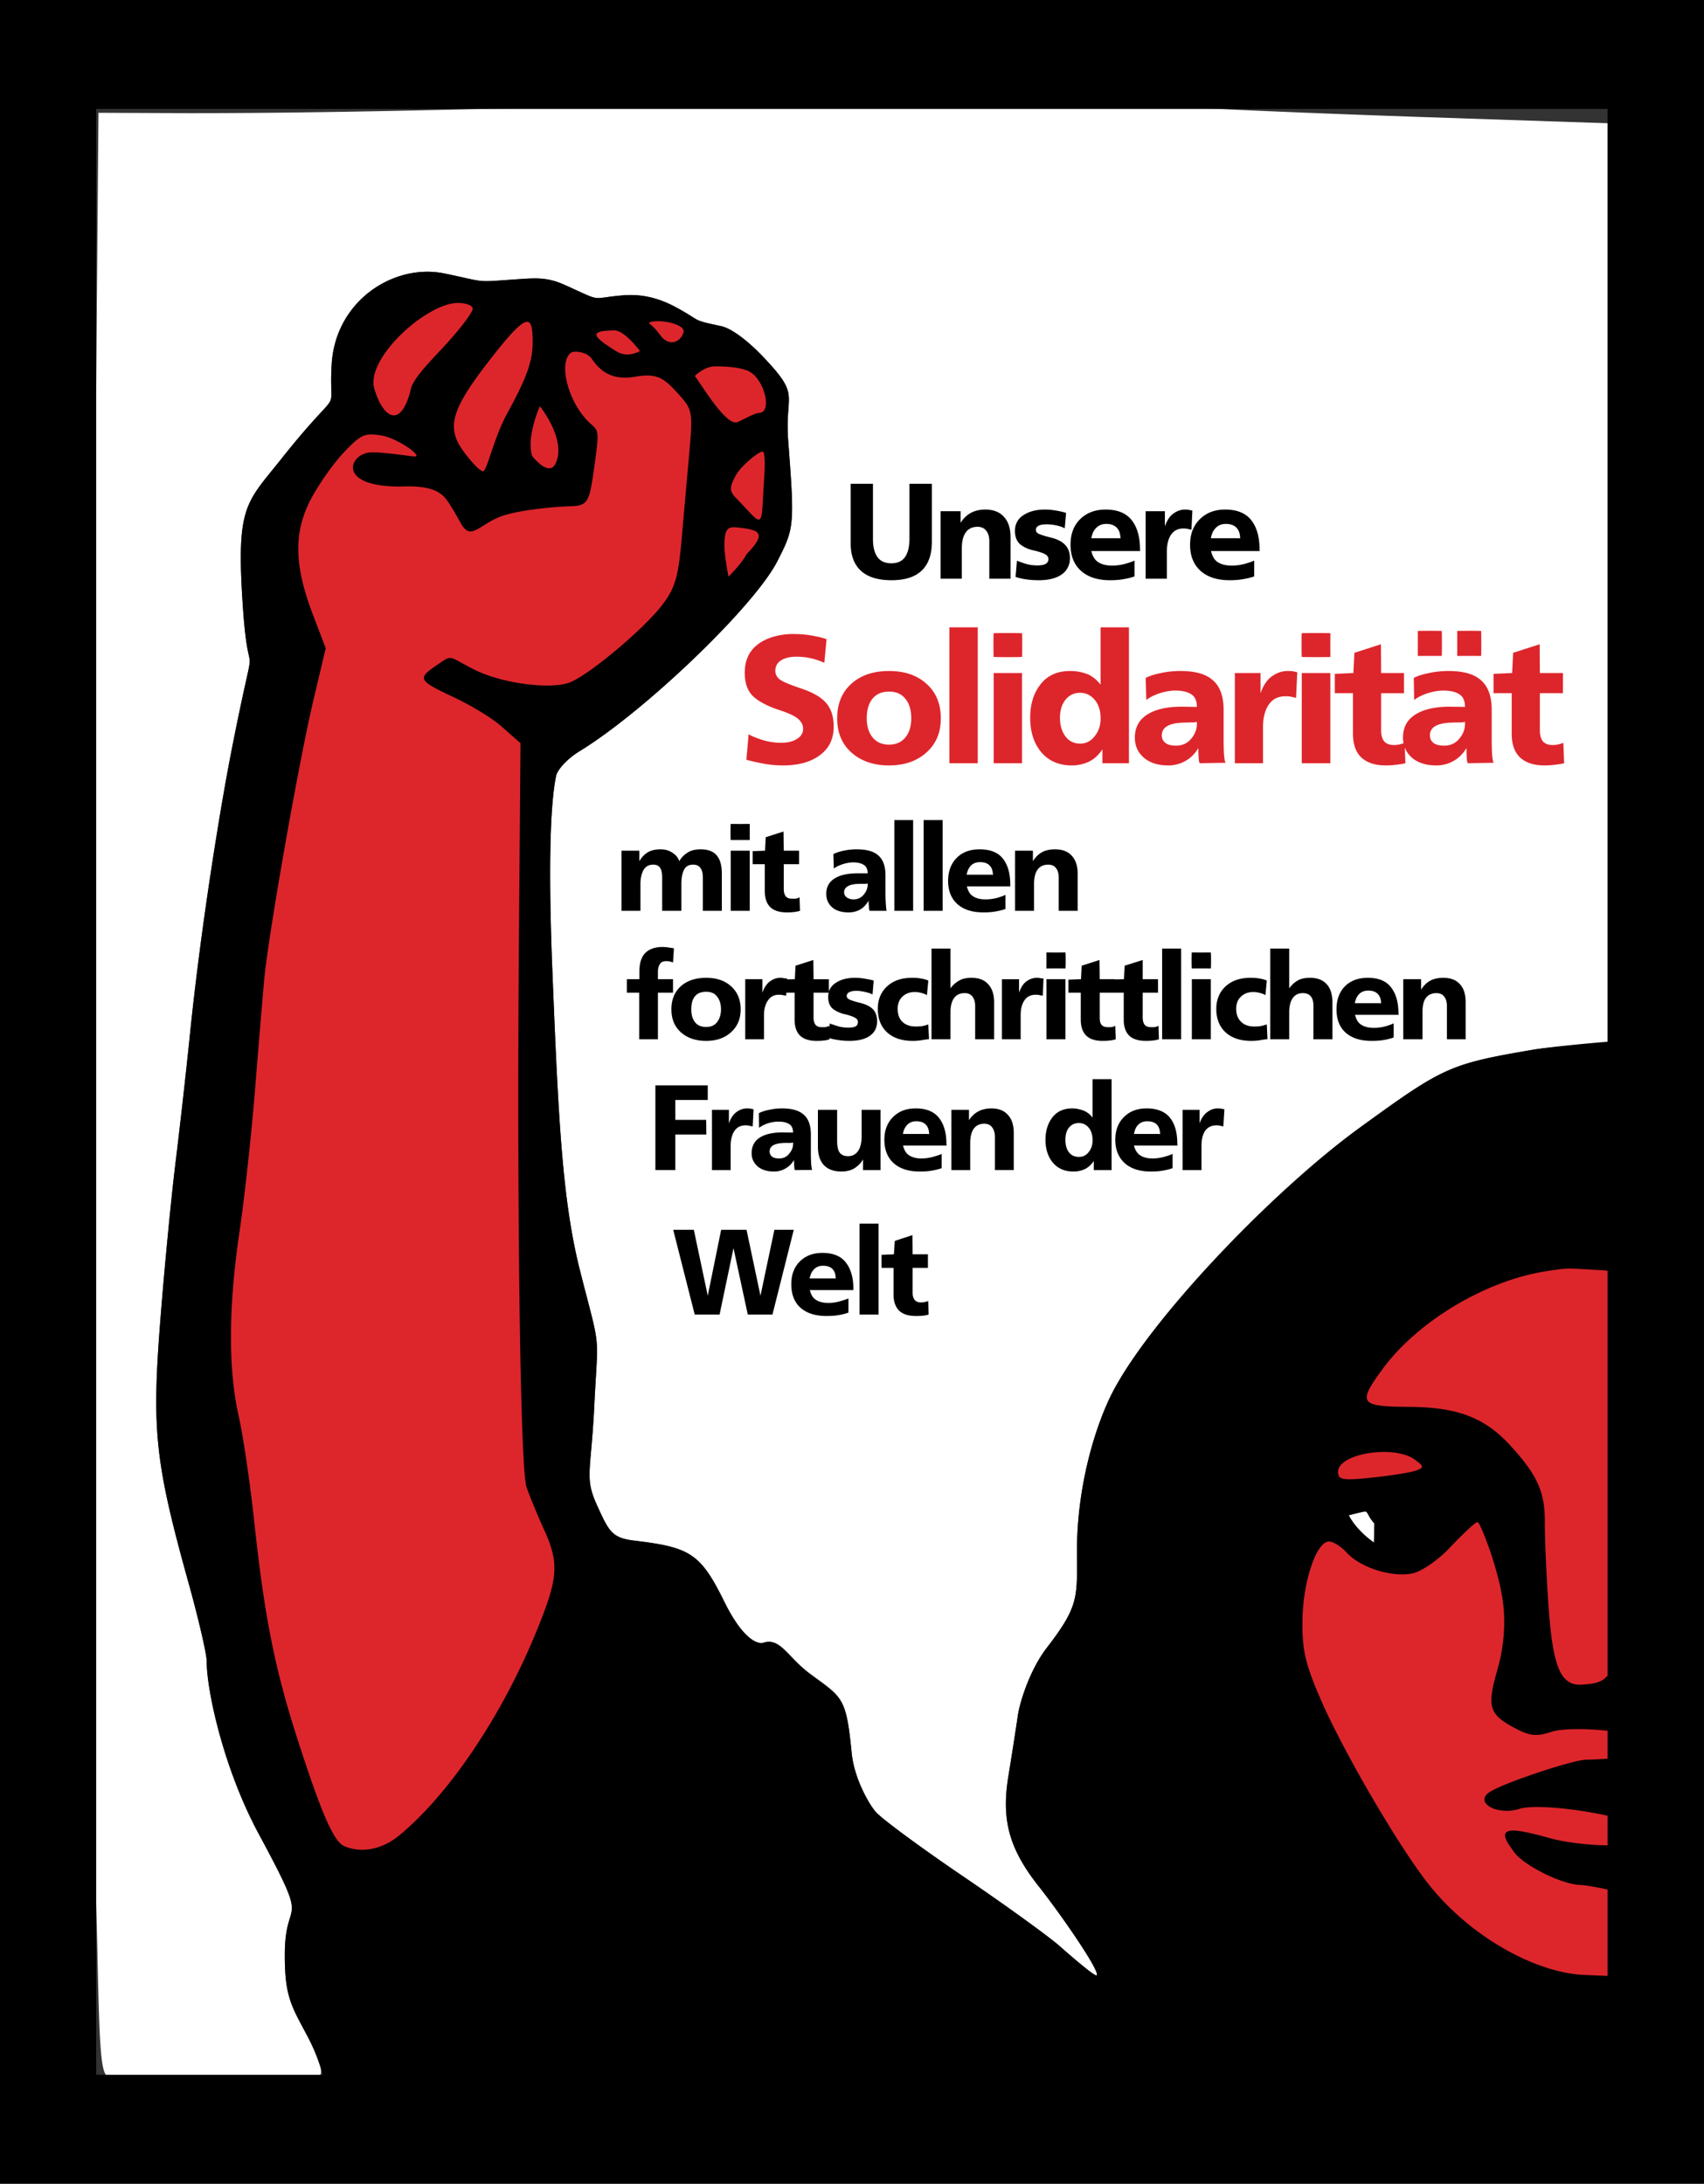
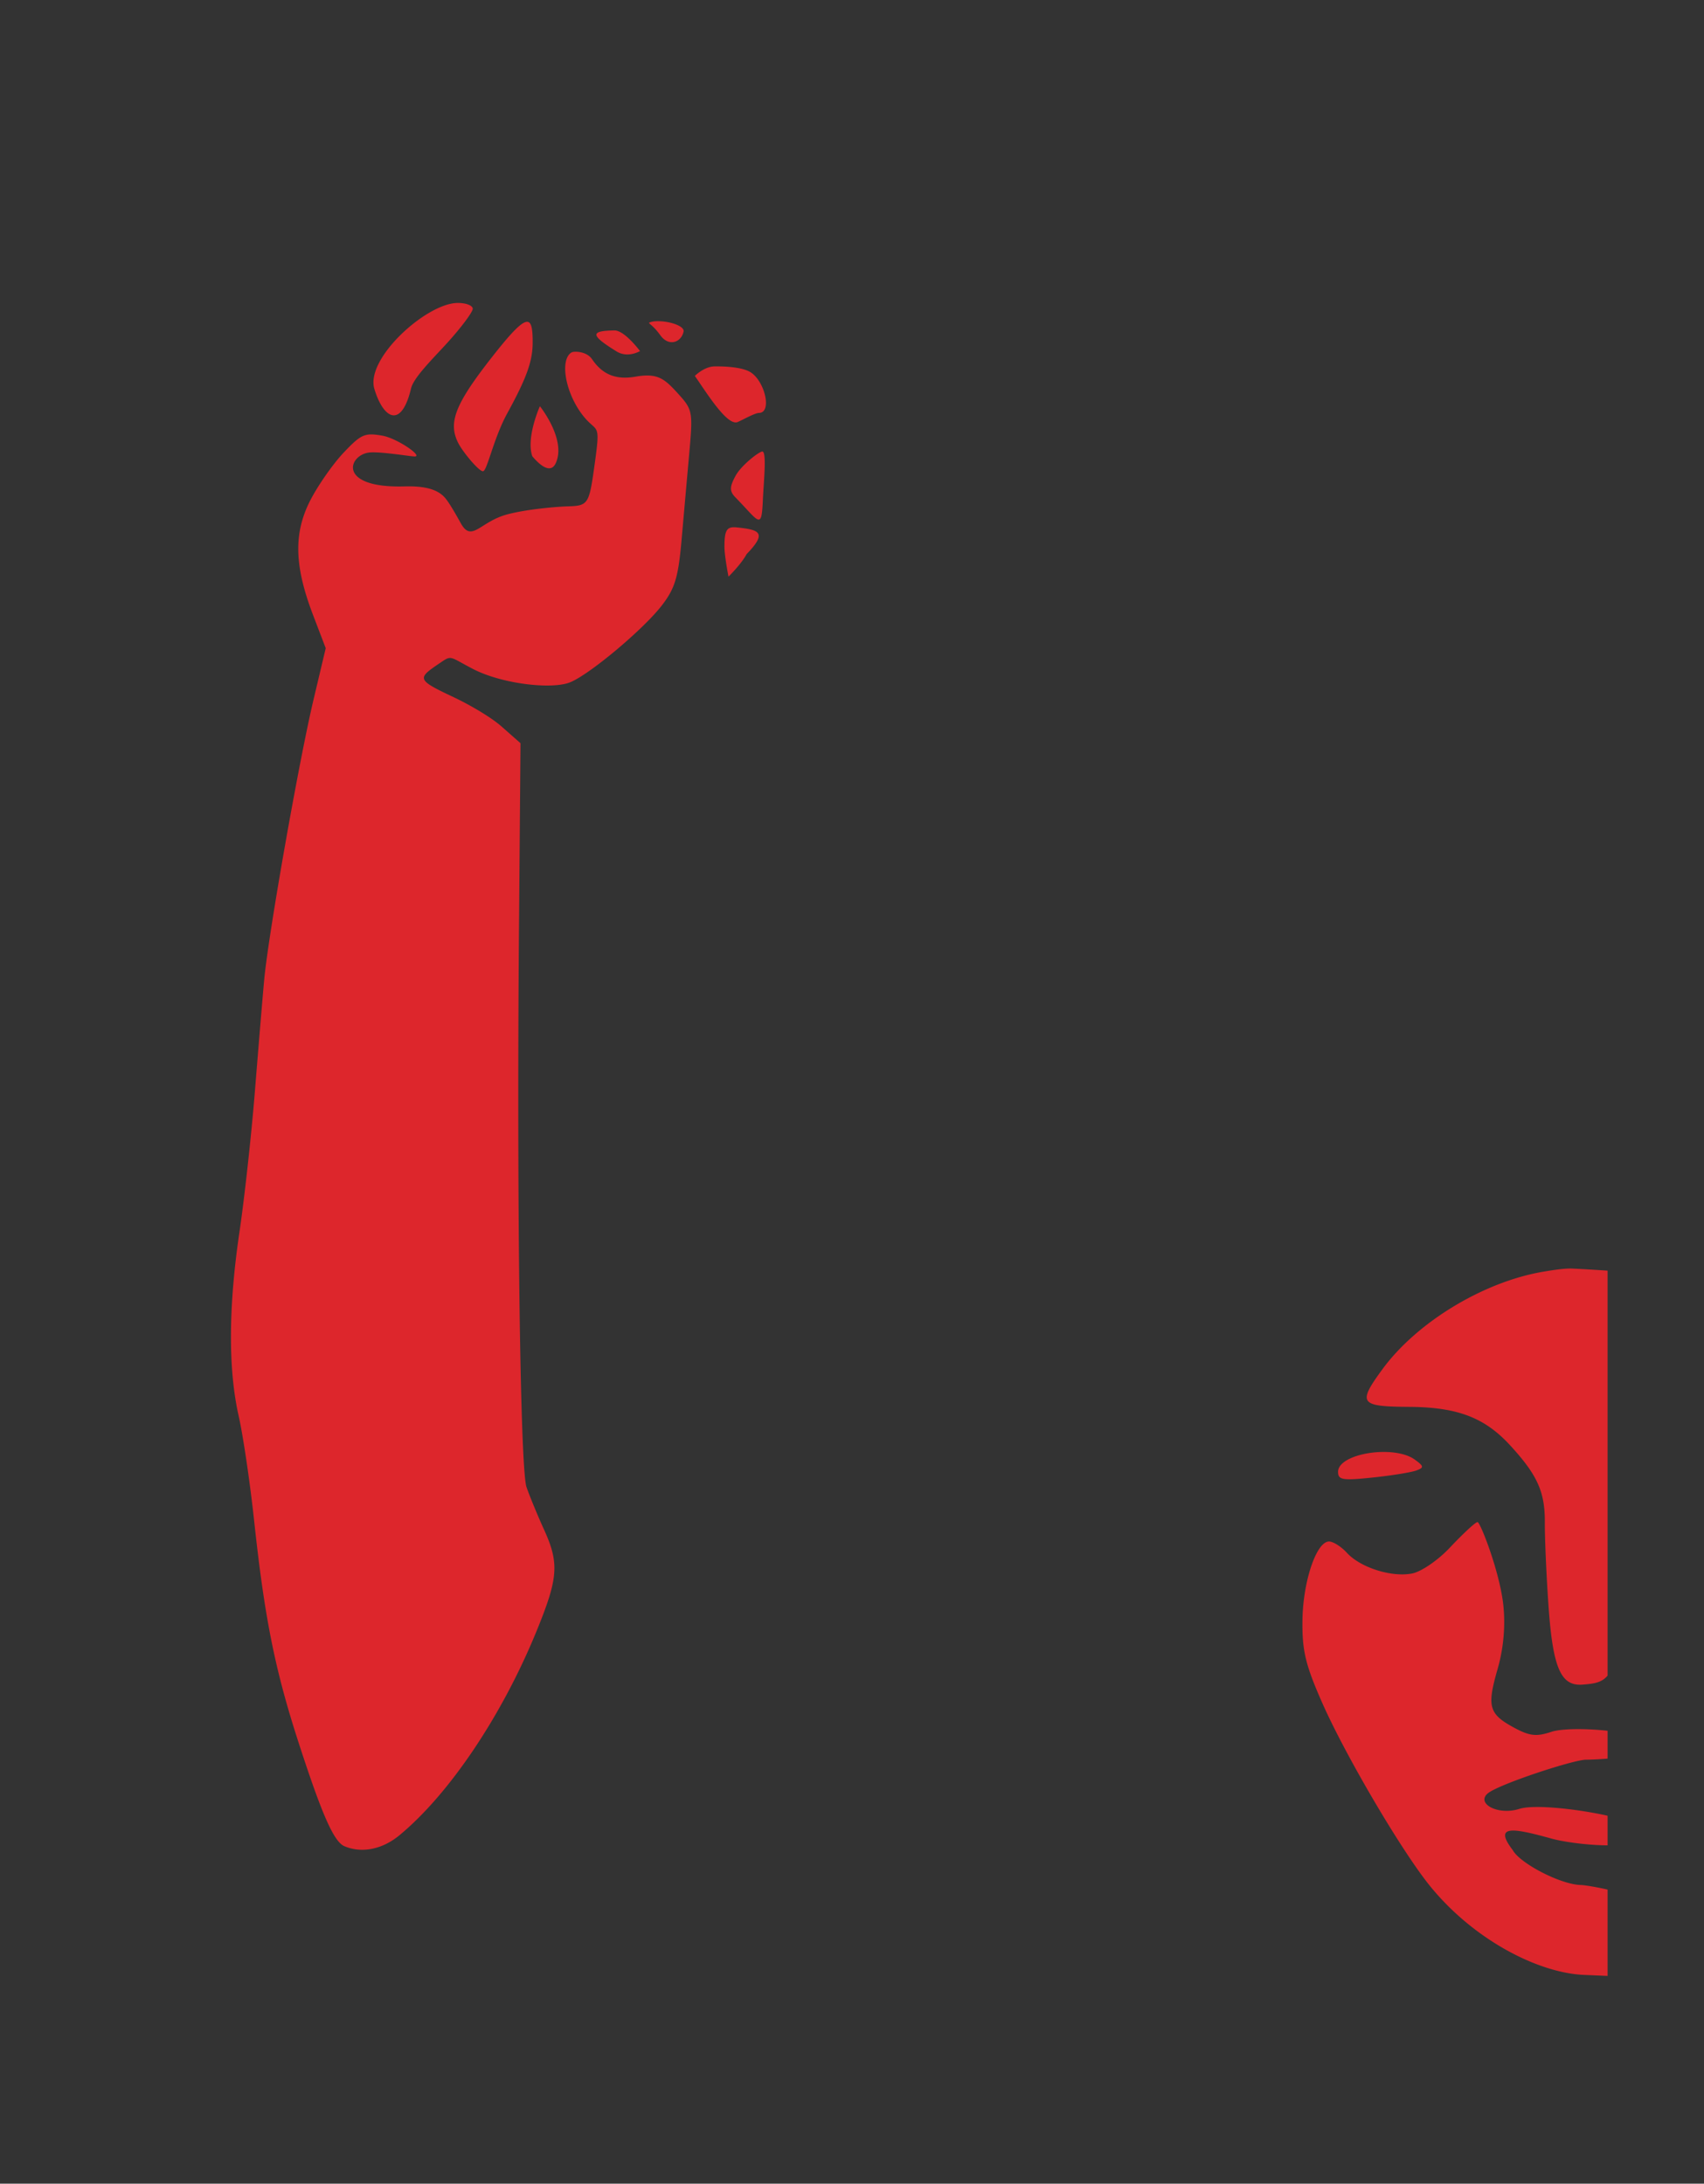
<svg xmlns="http://www.w3.org/2000/svg" viewBox="0 0 302.09 387.22">
  <rect x="0" y="0" width="302.09" height="387.22" fill="#333333" stroke="none" />
-   <path d="M179.74 18.343c-3.78.008-7.591.034-11.188.094-14.344.238-42.293.961-48.938.562-10.917-.655-49.39 1.13-87.406 1.063l-14.75-.063-.625 72.656c-1.292 146.68-1.573 217.6-.812 224.84.426 4.068 1.002 17.055 1.25 28.844.392 18.691.674 21.541 2.062 22 2.843.94 36.386.664 37.375-.312.619-.611-.152-3.086-2.187-6.938-2.838-5.368-4.053-6.966-4.032-14.562.03-10.845 4.84-3.78-4.625-21.344-6.38-11.84-9.257-25.806-9.218-30.594.01-1.216-1.436-7.495-3.22-13.906-5.897-21.208-6.512-26.924-5.062-45.812.7-9.102 1.93-22.012 2.75-28.688.819-6.67 1.968-16.922 2.563-22.78 1.958-19.293 5.42-40.344 7.25-49.72 4.898-25.105 3.268-9.687 2.156-25.719-1.27-18.303.47-18.64 6.656-26.438 11.521-14.519 8.452-6.762 9.063-16.969.672-11.228 11.022-17.93 20.03-16.062 7.532 1.562 5.302 1.546 12.25 1.063 3.974-.277 5.84-.48 9.126 1 6.846 3.085 4.18 2.32 10.188 1.812 3.543-.3 6.562.553 9.468 2.125 4.687 2.536 2.542 2.18 7.907 3.313 2.144.452 5.16 2.995 7.406 5.343 6.958 7.276 3.896 6.315 4.562 15.062 1.147 15.05 1.073 15.435-1.937 21.313-4.097 8.001-23.53 26.65-35.125 33.718-2.018 1.23-3.856 3.189-4.094 4.344-1.118 5.427-1.352 17.252-.656 34.594 1.077 26.858 1.789 40.95 4.969 53.406 3.686 14.443 3.12 10.2 2.468 23.562-.588 12.08-1.78 12.78.47 17.75 2.112 4.67 2.65 5.806 6.593 6.282 9.92 1.197 11.737 2.216 16 10.875 2.808 5.703 5.44 7.682 6.969 7.218 2.986-.906 4.26 2.618 8.25 5.563 5.763 4.254 6.361 4.05 7.344 14.03.445 4.529 3.102 9.113 4.28 10.439 1.18 1.325 8.242 6.503 15.689 11.562 7.462 5.07 15.075 10.595 16.938 12.25 1.863 1.655 6.245 5.437 6.53 5.156.664-.652-6.264-10.715-10.25-15.75-5.279-6.672-6.69-11.805-5.405-19.594a753.25 753.25 0 001.687-10.812c.334-2.275 2.102-8.022 5.125-11.938 5.697-7.378 5.373-8.904 5.344-16.875-.045-12.098 3.406-22.496 5.937-27.688 6.313-12.948 28.492-36.257 44.281-47.719 14.665-10.646 15.778-11.218 30.375-13.719 5.102-.874 12.185-.713 15.625-.906.346-14.308.683-28.164 1.094-41.281-.594-13.714-1.213-27.977-1.469-38.25-.236-9.492.031-21.582.594-26.906.74-6.993.685-11.734-.156-17.062-.64-4.05-1.292-17.277-1.469-25.312l-.344-14.594-32.562-1.094c-17.825-.602-38.168-1.447-45.25-1.906-5.303-.344-16.502-.557-27.844-.531zm62.156 249.69c-.574.09-2.781.656-2.781.656 1.453 2.85 4.469 4.844 4.469 4.844l.062-3.406c-.036-.012-.13-.134-.469-.563-.676-.857-.707-1.62-1.28-1.53z" fill="#fff" />
-   <path d="M152.38 216.983v16.125h3.375v-16.125h-3.375zm-33.031 1.094l3.812 15.03h4.407l2.468-11.78 2.532 11.78h4.375l3.78-15.03h-3.437l-2.468 11.688-2.47-11.688h-4.5l-2.374 11.688-2.469-11.688h-3.656zm42.406.937l-3.125 1.031-.156 2.375-2.188.094v2.313h2.125v4.75c0 1.25.353 2.21 1 2.843.662.633 1.644.938 2.938.938.489 0 .943-.005 1.375-.063.446-.057.733-.13.906-.187l-.063-2.406c-.115.057-.3.098-.53.156-.216.058-.48.094-.782.094-.489 0-.835-.15-1.094-.438-.244-.302-.375-.754-.375-1.344v-4.343h2.719v-2.407h-2.719l-.031-3.406zm-15.938 3.156c-1.682 0-3.01.51-4.031 1.532-1.007 1.006-1.5 2.334-1.5 4.03 0 1.755.518 3.165 1.625 4.157 1.121.992 2.652 1.469 4.594 1.469.79 0 1.523-.041 2.156-.156.632-.101 1.218-.25 1.75-.438v-2.531c-.259.144-.748.299-1.438.5-.676.187-1.36.312-2.094.312-1.15 0-2.032-.297-2.593-.843-.317-.317-.547-.776-.719-1.438h7.719v-.281c0-1.97-.467-3.503-1.344-4.625s-2.256-1.688-4.125-1.688zm.094 2.282c.719 0 1.268.174 1.656.562.388.374.58.957.594 1.719l-.22-.031h-4.405c.115-.59.303-1.045.562-1.375.432-.59 1.036-.875 1.813-.875zM158.56 145.423v16.086h3.323v-16.086h-3.323zm5.186 0v16.086h3.364v-16.086h-3.364zm-34.199.689c-.014.014-.04.497-.04 1.418 0 .92.025 1.404.04 1.418.015.015.554 0 1.662 0s1.687.015 1.702 0c.014-.014 0-.497 0-1.418 0-.92.015-1.404 0-1.418-.015-.015-.594 0-1.702 0s-1.647-.015-1.661 0zm9.36 1.337l-3.16 1.013-.122 2.39-2.188.082v2.31h2.148v4.78c0 1.252.325 2.204.972 2.837.662.633 1.664.932 2.958.932.49 0 .946-.024 1.378-.081.446-.058.76-.145.932-.203l-.081-2.39a2.527 2.527 0 01-.527.202c-.216.058-.508.04-.81.04-.49 0-.835-.117-1.094-.404-.245-.303-.365-.748-.365-1.338v-4.376h2.715v-2.39h-2.715l-.04-3.404zm-21.8 3.16c-.891 0-1.664.168-2.268.527-.605.36-1.097.905-1.5 1.58v-1.863h-3.16v10.657h3.363v-4.903c.029-1.065.248-1.87.608-2.431.374-.576.913-.851 1.66-.851.562 0 .972.179 1.217.567.244.374.364.954.364 1.702v5.916h3.404v-4.863c.014-1.093.196-1.95.527-2.512.33-.56.834-.81 1.54-.81.604 0 1.023.179 1.296.567.288.374.446.954.446 1.702v5.916h3.363v-6.564c0-1.453-.287-2.523-.891-3.242-.59-.72-1.542-1.094-2.837-1.094-.978 0-1.772.19-2.39.608-.62.403-1.102.895-1.419 1.499-.216-.633-.611-1.11-1.215-1.5-.59-.402-1.273-.607-2.107-.607zm34.767 0c-.763 0-1.519.071-2.31.244-.777.158-1.392.377-1.823.608l.08 2.552c.447-.33.962-.568 1.58-.77.634-.2 1.246-.324 1.865-.324.791 0 1.418.158 1.864.446.46.288.689.78.689 1.5h-1.905c-1.77.014-3.117.339-4.052.972-.92.618-1.378 1.494-1.378 2.674 0 .964.349 1.772 1.054 2.39.705.605 1.68.892 2.917.892.72 0 1.382-.155 1.986-.486.618-.331 1.122-.875 1.54-1.58.014.503.052.951.08 1.296.03.345.065.486.122.486h3.04l-.041-.04c-.044 0-.064-.328-.122-.932a30.185 30.185 0 01-.08-2.188v-3.12c0-1.611-.423-2.792-1.257-3.525-.82-.748-2.109-1.094-3.85-1.094zm21.8 0c-1.684 0-3.031.478-4.052 1.5-1.007 1.007-1.54 2.395-1.54 4.092 0 1.755.553 3.14 1.661 4.133 1.122.993 2.677 1.459 4.62 1.459.79 0 1.473-.047 2.106-.162.633-.1 1.251-.259 1.783-.446v-2.512c-.259.144-.727.325-1.418.527a8.142 8.142 0 01-2.147.283c-1.151 0-1.992-.304-2.553-.85-.317-.317-.557-.797-.73-1.46h7.7v-.283c0-1.97-.42-3.497-1.297-4.62-.878-1.121-2.263-1.66-4.133-1.66zm13.372 0c-.921 0-1.703.168-2.35.527-.634.36-1.164.905-1.58 1.58v-1.863h-3.161v10.657h3.363v-4.863c.014-1.079.23-1.91.648-2.471.432-.576 1.073-.851 1.864-.851.604 0 1.061.19 1.378.608.316.402.486.956.486 1.66v5.917h3.363v-6.564c0-1.382-.363-2.453-1.054-3.202-.676-.762-1.663-1.134-2.958-1.134zm-57.498.244v10.657h3.363v-10.657h-3.363zm44.207 2.026c.719 0 1.273.179 1.66.567.39.374.594.94.609 1.702l-.243-.04h-4.417c.115-.59.308-1.047.567-1.378.432-.59 1.047-.851 1.824-.851zm-19.936 3.768v.243c0 .619-.229 1.196-.69 1.743-.445.546-1.034.85-1.782.85-.547 0-.969-.148-1.256-.364-.288-.23-.446-.518-.446-.892 0-.489.257-.85.689-1.094.446-.259 1.12-.39 2.026-.405.374-.015.673 0 .932 0s.426-.038.527-.08zM117.49 167.923c-1.381 0-2.43.375-3.12 1.094-.676.705-1.013 1.789-1.013 3.242v1.377h-2.229v2.391h2.188v8.266h3.323v-8.266h2.674v-2.39h-2.674v-1.419c.014-.547.163-.98.365-1.296.216-.331.576-.487 1.094-.487.33 0 .57.024.73.081.172.058.341.09.485.162l.162-2.512a7.995 7.995 0 00-.77-.121 7.216 7.216 0 00-1.215-.122zm47.651.284v16.086h3.363v-4.863c.014-1.079.231-1.91.648-2.471.432-.576 1.073-.851 1.864-.851.605 0 1.062.19 1.378.607.317.403.486.957.486 1.662v5.916h3.363v-6.565c0-1.38-.363-2.453-1.053-3.2-.676-.763-1.663-1.135-2.958-1.135-.878 0-1.598.14-2.188.486a4.84 4.84 0 00-1.54 1.378v-7.05h-3.363zm40.884 0v16.086h3.363v-16.086h-3.363zm19.166 0v16.086h3.363v-4.863c.014-1.079.231-1.91.648-2.471.432-.576.992-.851 1.783-.851.605 0 1.102.19 1.419.607.316.403.445.957.445 1.662v5.916h3.363v-6.565c0-1.38-.322-2.453-1.013-3.2-.676-.763-1.663-1.135-2.957-1.135-.878 0-1.599.14-2.189.486-.59.33-1.082.802-1.499 1.378v-7.05h-3.363zm-39.669.688c-.015.015 0 .498 0 1.419 0 .92-.015 1.403 0 1.418.014.015.594 0 1.702 0s1.647.015 1.661 0c.015-.014.04-.498.04-1.418 0-.921-.025-1.404-.04-1.419-.014-.014-.553 0-1.661 0s-1.688-.015-1.702 0zm25.771 0c-.015.015-.04.498-.04 1.419 0 .92.025 1.403.04 1.418.014.015.554 0 1.661 0s1.688.015 1.702 0c.015-.014.04-.498.04-1.418 0-.921-.025-1.404-.04-1.419-.014-.014-.594 0-1.702 0-1.107 0-1.647-.015-1.661 0zm-67.101 1.338l-3.16 1.013-.122 2.39-1.378.041v-.162c-.144-.029-.313-.012-.486-.04a2.913 2.913 0 00-.689-.082c-.662 0-1.248.19-1.823.608-.576.403-1.047 1.077-1.378 2.026v-2.39h-3.039v10.656h3.323v-4.335c.014-1.108.283-1.96.729-2.593.446-.648 1.082-.973 1.945-.973.302 0 .528.024.73.081.2.043.397.052.526.081l.04-.527h1.46v4.782c0 1.251.325 2.203.972 2.836.662.633 1.663.932 2.958.932.489 0 .946-.024 1.378-.081a4.39 4.39 0 00.89-.203v-.202c.391.13.885.236 1.46.324.661.1 1.32.162 2.026.162 1.539 0 2.769-.287 3.646-.891.878-.62 1.297-1.472 1.297-2.594 0-.849-.214-1.548-.689-2.066-.475-.533-1.233-.916-2.269-1.175-.978-.245-1.628-.45-1.945-.608-.316-.158-.486-.363-.486-.608 0-.302.158-.545.446-.689.287-.158.706-.243 1.296-.243.504 0 1.022.088 1.54.203.532.115.966.258 1.297.445l.202-2.471c-.417-.13-.921-.224-1.54-.324a9.882 9.882 0 00-1.823-.163c-1.352 0-2.471.302-3.363.892-.61.403-1.023.908-1.216 1.54v-2.188h-2.715l-.04-3.404zm50.731 0l-3.16 1.013-.122 2.39-2.229.081v2.31h2.189v4.781c0 1.252.325 2.204.972 2.837.662.633 1.623.932 2.917.932.49 0 .946-.024 1.378-.081.446-.058.76-.145.932-.203l-.081-2.39a2.527 2.527 0 01-.527.202c-.216.058-.467.04-.77.04-.489 0-.875-.117-1.134-.405-.245-.302-.324-.747-.324-1.337v-4.376h4.254v4.781c0 1.252.325 2.204.973 2.837.661.633 1.663.932 2.958.932.489 0 .946-.024 1.377-.081.446-.058.76-.145.932-.203l-.08-2.39a2.528 2.528 0 01-.527.202c-.216.058-.468.04-.77.04-.49 0-.876-.117-1.135-.405-.244-.302-.365-.747-.365-1.337v-4.376h2.715v-2.39h-2.715v-3.404l-3.2 1.013-.122 2.39-1.62.041v-.04h-2.675l-.04-3.404zm-69.735 3.16c-1.841 0-3.361.478-4.498 1.5-1.122 1.02-1.661 2.394-1.661 4.092 0 1.683.54 3.03 1.661 4.052 1.137 1.021 2.657 1.54 4.498 1.54 1.841 0 3.295-.519 4.417-1.54 1.136-1.021 1.702-2.369 1.702-4.052 0-1.698-.566-3.071-1.702-4.093-1.122-1.02-2.575-1.499-4.417-1.499zm36.468 0c-1.798 0-3.254.478-4.376 1.5-1.108 1.02-1.661 2.371-1.661 4.011 0 1.755.553 3.152 1.66 4.173 1.123 1.007 2.64 1.5 4.54 1.5.675 0 1.264-.062 1.782-.162.518-.087.893-.12 1.094-.162l-.121-2.594c-.13.03-.38.128-.81.243-.418.101-.913.122-1.46.122-.963 0-1.774-.29-2.35-.851-.56-.561-.81-1.32-.81-2.27 0-.906.264-1.6.81-2.147.561-.546 1.308-.85 2.229-.85.46 0 .894.087 1.296.202.403.115.693.25.851.365l.243-2.594c-.345-.158-.778-.278-1.296-.364-.504-.101-1.045-.122-1.62-.122zm22.205 0c-.662 0-1.288.19-1.864.608-.575.403-1.006 1.077-1.337 2.026v-2.39h-3.04v10.656h3.324v-4.335c.014-1.108.242-1.96.688-2.594.446-.647 1.123-.972 1.986-.972.302 0 .528.024.73.081.2.043.396.052.526.081l.121-3.039c-.143-.029-.313-.012-.486-.04a2.551 2.551 0 00-.648-.082zm37.805 0c-1.798 0-3.254.478-4.376 1.5-1.108 1.02-1.661 2.371-1.661 4.011 0 1.755.553 3.152 1.66 4.173 1.123 1.007 2.64 1.5 4.54 1.5.675 0 1.264-.062 1.782-.162.518-.087.893-.12 1.094-.162l-.121-2.594c-.13.03-.42.128-.851.243-.418.101-.872.122-1.419.122-.963 0-1.734-.29-2.31-.851-.56-.561-.85-1.32-.85-2.27 0-.906.264-1.6.81-2.147.561-.546 1.308-.85 2.229-.85.46 0 .894.087 1.296.202.403.115.693.25.851.365l.244-2.594c-.346-.158-.78-.278-1.297-.364-.504-.101-1.045-.122-1.62-.122zm20.827 0c-1.683 0-3.03.478-4.052 1.5-1.007 1.006-1.5 2.394-1.5 4.092 0 1.755.514 3.14 1.622 4.133 1.122.993 2.677 1.459 4.619 1.459.791 0 1.514-.047 2.148-.162.632-.101 1.21-.26 1.742-.446v-2.512c-.26.144-.728.325-1.418.526a7.84 7.84 0 01-2.107.284c-1.151 0-2.032-.304-2.594-.85-.316-.317-.556-.798-.729-1.46h7.74l-.041-.283c0-1.971-.46-3.497-1.337-4.62-.878-1.122-2.223-1.66-4.093-1.66zm13.372 0c-.92 0-1.703.167-2.35.527-.633.36-1.163.904-1.58 1.58v-1.864h-3.161v10.657h3.404v-4.862c.014-1.079.19-1.91.607-2.472.432-.575 1.073-.85 1.864-.85.605 0 1.062.19 1.378.607.316.403.486.957.486 1.662v5.915h3.323v-6.564c0-1.38-.323-2.453-1.013-3.2-.676-.763-1.663-1.135-2.958-1.135zm-70.342.243v10.657h3.363v-10.657h-3.363zm25.771 0v10.657h3.363v-10.657h-3.363zm31.281 2.026c.72 0 1.273.18 1.661.568.389.374.594.939.608 1.701l-.243-.04h-4.417c.115-.59.309-1.047.568-1.378.431-.59 1.046-.85 1.823-.85zm-117.39.203c.849 0 1.458.25 1.904.81.46.547.73 1.317.73 2.31 0 .964-.27 1.749-.73 2.31-.46.56-1.07.81-1.904.81-.834 0-1.485-.25-1.945-.81-.46-.561-.689-1.346-.689-2.31 0-.993.202-1.763.648-2.31.46-.56 1.137-.81 1.986-.81zm19.044.162h2.674a3.276 3.276 0 00-.08.73c0 .963.26 1.672.85 2.147.604.46 1.366.8 2.229.973.82.2 1.385.42 1.702.607.33.187.486.413.486.73 0 .374-.13.652-.446.81-.302.144-.724.203-1.256.203-.72 0-1.42-.109-2.066-.325-.633-.215-1.043-.333-1.216-.405l-.081.932v-.527a3.077 3.077 0 01-.567.203c-.216.058-.468.04-.77.04-.49 0-.835-.117-1.094-.404-.245-.303-.365-.748-.365-1.338v-4.376z" />
-   <path d="M-.01.003v387.22h302.09V.003H-.01zm17.062 19.312h267.94v165.41c-4.78.405-10.367.937-13.469 1.469-14.597 2.5-15.71 3.073-30.375 13.719-15.789 11.462-37.968 34.77-44.281 47.719-2.531 5.192-5.982 15.589-5.937 27.688.029 7.97.352 9.497-5.344 16.875-3.023 3.915-4.791 9.663-5.125 11.938a751.117 751.117 0 01-1.688 10.812c-1.284 7.788.127 12.922 5.406 19.594 3.985 5.035 10.913 15.098 10.25 15.75-.286.28-4.668-3.5-6.53-5.156-1.863-1.655-9.476-7.18-16.939-12.25-7.446-5.06-14.508-10.237-15.688-11.562-1.179-1.325-3.835-5.91-4.281-10.438-.982-9.982-1.58-9.777-7.344-14.031-3.99-2.945-5.264-6.47-8.25-5.563-1.528.464-4.16-1.515-6.969-7.219-4.262-8.658-6.079-9.677-16-10.875-3.942-.476-4.48-1.612-6.593-6.28-2.25-4.972-1.058-5.67-.47-17.75.652-13.364 1.218-9.12-2.468-23.563-3.18-12.457-3.892-26.549-4.969-53.406-.695-17.342-.461-29.167.657-34.594.238-1.155 2.075-3.114 4.093-4.344 11.596-7.067 31.028-25.717 35.125-33.719 3.01-5.878 3.085-6.263 1.938-21.312-.667-8.747 2.395-7.787-4.563-15.062-2.246-2.349-5.262-4.89-7.406-5.344-5.364-1.132-3.22-.777-7.906-3.312-2.906-1.572-5.926-2.425-9.469-2.125-6.006.508-3.34 1.273-10.188-1.813-3.285-1.48-5.152-1.276-9.125-1-6.949.484-4.719.5-12.25-1.062a15.007 15.007 0 00-3.406-.313c-8.026.185-16.037 6.551-16.625 16.375-.611 10.207 2.458 2.45-9.063 16.97-6.186 7.796-7.925 8.134-6.656 26.437 1.112 16.031 2.742.614-2.156 25.72-1.83 9.376-5.291 30.426-7.25 49.718a1326.748 1326.748 0 01-2.562 22.781c-.82 6.676-2.051 19.585-2.75 28.688-1.451 18.888-.836 24.605 5.062 45.812 1.783 6.412 3.229 12.69 3.219 13.906-.039 4.788 2.838 18.752 9.219 30.594 9.464 17.564 4.655 10.5 4.625 21.344-.022 7.597 1.193 9.195 4.03 14.562 1.21 2.286 2.192 4.91 2.688 6.813H17.053V19.326zm224.84 248.72c.574-.09.605.674 1.281 1.531.338.429.433.55.469.563l-.063 3.406s-3.015-1.994-4.468-4.844c0 0 2.207-.566 2.78-.656z" />
  <path d="M81.09 53.723c-5.513.074-16.346 9.856-14.719 15.25 1.638 5.428 4.817 7.026 6.5-.094.46-1.946 3.916-5.324 6.406-8.062 2.491-2.739 4.529-5.483 4.531-6.063.003-.58-1.21-1.051-2.718-1.03zm35.062 3.25c-.305.024-.588.08-.844.156-.689.203.227.182 1.75 2.313 1.509 2.11 3.708 1.272 4.125-.625.219-.907-2.051-1.743-4.062-1.844a7.597 7.597 0 00-.969 0zm-22.688.094c-.995-.027-2.913 1.999-6.313 6.344-6.512 8.322-7.767 11.58-5.875 15.219.815 1.566 3.607 4.945 4.344 4.937.738-.008 1.845-5.775 4.313-10.281 3.427-6.258 4.486-9.223 4.5-12.5.01-2.422-.195-3.698-.969-3.719zm15.469 1.53c-4.372.057-4.272.849.375 3.72 2.007 1.24 4.156-.063 4.156-.063s-2.727-3.679-4.531-3.656zm-6.625 3.782c-.283-.015-.537 0-.719.031a.83.83 0 00-.281.094c-2.063 1.282-1.128 6.89 1.781 10.844 2.78 3.778 3.455.924 2.313 9.125-.957 6.868-1.081 7.213-4.688 7.313-1.707.047-7.147.457-10.812 1.437-4.762 1.273-6.241 4.99-8.156 1.656-.37-.645-1.762-3.224-2.688-4.406-1.172-1.497-3.236-2.334-7.343-2.219-12.286.346-9.879-5.844-6-6.03 2.206-.108 7.029.71 7.78.718 1.603.018-3.083-3.226-5.718-3.688-3.123-.547-3.758-.257-6.844 3-1.878 1.984-4.54 5.781-5.906 8.438-3.015 5.863-2.861 11.676.5 20.438l2.219 5.812-2.156 9.094c-2.612 11.04-8.012 41.67-8.75 49.688-.295 3.196-1.034 12.14-1.657 19.875-.623 7.743-1.848 18.896-2.718 24.781-1.965 13.276-2.032 24.385-.157 32.688.792 3.503 2.025 11.88 2.75 18.625 1.868 17.371 3.713 26.488 7.938 39.5 4.09 12.6 6.196 17.4 8.062 18.188 3.077 1.298 6.722.566 9.75-1.937 8.863-7.325 18.211-21.24 24.344-36.281 3.843-9.424 4.018-11.963 1.25-18.031-1.117-2.45-2.495-5.808-3.062-7.438-1.133-3.26-1.757-51.486-1.313-101.28l.25-30.625-3.437-3.031c-1.912-1.662-5.671-3.831-8.344-5.094-6.492-3.067-6.62-3.313-2.781-5.906 2.48-1.675 1.711-1.425 6.156.875 5.106 2.642 13.881 3.66 17.156 2.375 3.411-1.338 13.002-9.366 16.312-13.656 2.287-2.964 2.9-4.947 3.469-11.344.378-4.249.99-11.211 1.375-15.5.686-7.662.632-7.854-2.156-10.906-2.261-2.475-3.51-3.487-7.344-2.813-3.733.657-6.002-.57-7.719-3.093-.64-.942-1.808-1.266-2.656-1.313zm24.375 2.594c-1.85.024-3.5 1.687-3.5 1.687 1.877 2.663 5.687 8.917 7.562 8.188.734-.285 3.05-1.617 3.813-1.625 2.316-.026 1.096-5.46-1.406-7.156-1.43-.97-4.618-1.119-6.469-1.094zm-30.969 7.062s-2.498 5.56-1.344 8.875c1.537 1.825 3.308 3.073 4.156 1.22 1.925-4.205-2.812-10.095-2.812-10.095zm39.406 8.032c-.67.102-3.715 2.459-4.719 4.312-1.027 1.896-1.123 2.698-.031 3.813 4.243 4.33 4.636 5.942 4.875.437.13-2.99.736-8.694-.125-8.562zm-5.25 13.438c-1.151.084-1.433.996-1.438 3.406-.003 1.696.72 5.344.72 5.344s2.218-2.153 3.218-4c3.739-3.867 2.26-4.333-1.937-4.75a3.284 3.284 0 00-.563 0zm148.69 131.44c-1.178-.019-2.785.193-4.969.562-10.59 1.79-22.397 8.948-28.5 17.281-4.461 6.092-4.06 6.63 4.75 6.688 8.527.055 13.34 1.885 17.844 6.78 4.873 5.296 6.215 8.269 6.188 13.72-.015 2.875.284 9.748.687 15.28.782 10.722 2.237 13.777 6.031 13.47 1.92-.156 3.34-.313 4.407-1.594V225.32c-3.16-.213-6.04-.369-6.438-.375zm-33.688 32.53c-3.81.098-7.668 1.502-7.656 3.532.008 1.43.808 1.552 6.125 1 3.38-.351 6.874-.925 7.75-1.25 1.395-.519 1.355-.752-.281-1.938-1.382-1-3.65-1.402-5.938-1.344zm17.094 12.439c-.33-.114-2.943 2.405-4.969 4.562-2.025 2.156-4.983 4.197-6.594 4.531-3.601.748-9.2-1.003-11.625-3.656-.995-1.089-2.414-1.993-3.156-2-2.238-.02-4.626 7.055-4.719 13.97-.072 5.378.538 7.898 3.47 14.561 4.122 9.372 14.197 26.517 19.25 32.688 7.735 9.45 18.975 15.2 27 15.625l4.374.188V335.07c-2.126-.48-4.116-.796-4.781-.813-3.518-.087-10.735-3.809-12.031-6.187-3.583-4.663.32-3.86 7.125-1.97 2.55.64 6.544 1.111 9.687 1.126v-5.25c-5.36-1.202-13.025-2.043-15.625-1.219-3.88 1.23-7.786-1.01-5.562-2.781 2.053-1.635 15.251-5.965 17.406-5.938.55.007 2.108-.054 3.781-.187v-4.938c-3.777-.425-8.163-.413-9.969.188-2.655.883-3.851.752-6.625-.75-4.469-2.42-4.82-3.729-2.906-10.375 1.048-3.636 1.4-7.583 1.031-11.22-.597-5.88-4.028-14.66-4.562-14.843z" fill="#dd262c" />
-   <path d="M150.81 85.783v10.583c0 2.142.628 3.788 1.868 4.9 1.24 1.094 3.024 1.623 5.36 1.623 2.382 0 4.167-.562 5.358-1.705 1.208-1.143 1.814-2.867 1.814-5.17V85.782h-3.979v9.69c0 1.433-.254 2.546-.785 3.302-.515.741-1.325 1.11-2.436 1.11-1.095 0-1.905-.358-2.436-1.082-.531-.725-.812-1.783-.812-3.167v-9.853h-3.952zm23.874 4.574c-1.03 0-1.901.22-2.626.623-.708.403-1.292.976-1.759 1.732v-2.057h-3.546v11.964h3.763v-5.495c.016-1.207.263-2.133.73-2.76.483-.644 1.172-.948 2.058-.948.676 0 1.188.237 1.542.704.355.45.542 1.052.542 1.84v6.66h3.762v-7.39c0-1.546-.391-2.736-1.164-3.573-.757-.853-1.853-1.3-3.302-1.3zm10.529 0c-1.514 0-2.791.342-3.79 1.002-.998.66-1.488 1.58-1.488 2.788 0 1.079.341 1.905 1.001 2.436.677.515 1.497.862 2.463 1.056.918.225 1.541.44 1.895.65.37.209.569.484.569.838 0 .419-.188.716-.542.894-.338.16-.812.243-1.407.243-.805 0-1.55-.11-2.274-.352a27.65 27.65 0 01-1.353-.487l-.244 2.87c.467.176 1.073.32 1.814.432.74.113 1.484.163 2.273.163 1.723 0 3.078-.326 4.06-1.002.983-.692 1.49-1.667 1.49-2.923-.001-.95-.282-1.721-.813-2.3-.531-.597-1.358-1.037-2.517-1.327-1.095-.274-1.838-.5-2.193-.677-.354-.177-.514-.403-.514-.677 0-.338.165-.596.487-.758.322-.177.802-.243 1.462-.243.563 0 1.125.06 1.705.19.596.128 1.091.304 1.462.514l.243-2.734a12.668 12.668 0 00-1.732-.406 11.25 11.25 0 00-2.057-.19zm10.8 0c-1.884 0-3.404.59-4.547 1.733-1.127 1.127-1.679 2.62-1.679 4.52 0 1.964.628 3.518 1.868 4.629 1.256 1.11 2.97 1.65 5.143 1.65.885 0 1.673-.06 2.382-.189a11.121 11.121 0 001.949-.487v-2.815c-.29.161-.824.343-1.597.568a8.754 8.754 0 01-2.355.325c-1.288 0-2.241-.308-2.87-.92-.354-.354-.645-.91-.839-1.651h8.662l-.027-.27c0-2.207-.48-3.942-1.462-5.198-.982-1.256-2.535-1.895-4.628-1.895zm14.102 0c-.74 0-1.44.237-2.084.704-.644.451-1.146 1.211-1.516 2.274v-2.68h-3.41v11.964h3.762V97.72c.016-1.24.259-2.215.758-2.923.499-.725 1.226-1.083 2.192-1.083.338 0 .641.044.866.108.226.049.397.076.542.109l.162-3.384c-.16-.032-.32-.076-.514-.108a3.207 3.207 0 00-.758-.081zm7.092 0c-1.884 0-3.377.59-4.52 1.733-1.128 1.127-1.706 2.62-1.706 4.52 0 1.964.628 3.518 1.868 4.629 1.256 1.11 2.969 1.65 5.143 1.65.885 0 1.673-.06 2.382-.189.708-.112 1.38-.278 1.975-.487v-2.815c-.29.161-.824.343-1.597.568-.756.21-1.56.325-2.382.325-1.288 0-2.24-.308-2.869-.92-.354-.354-.619-.91-.812-1.651h8.635l-.027-.27c0-2.207-.48-3.942-1.462-5.198-.982-1.256-2.535-1.895-4.629-1.895zm-21.086 2.545c.805 0 1.405.215 1.84.65.435.418.66 1.068.677 1.921l-.244-.027h-4.926c.129-.66.333-1.172.623-1.543.483-.66 1.16-1.001 2.03-1.001zm21.194 0c.805 0 1.433.215 1.867.65.435.418.66 1.068.677 1.921l-.27-.027h-4.927c.129-.66.333-1.172.623-1.543.483-.66 1.16-1.001 2.03-1.001zM193.69 191.363v6.813c-.518-.662-1.1-1.066-1.719-1.282-.618-.215-1.228-.343-1.875-.343-1.51 0-2.68.512-3.5 1.562-.82 1.035-1.25 2.39-1.25 4 0 1.711.467 3.059 1.344 4.094.877 1.02 2.07 1.531 3.594 1.531.704 0 1.367-.119 2-.406.632-.302 1.179-.793 1.625-1.469v1.625h3.156v-16.125h-3.375zm-77.5 1.094v15.03h3.531v-6.312h5.5l-.031-2.593h-5.469v-3.532h5.75v-2.593h-9.281zm16.25 4.094c-.661 0-1.269.208-1.844.625-.575.402-1.044 1.082-1.375 2.03v-2.405h-3v10.688h3.313v-4.344c.014-1.107.241-1.992.687-2.625.446-.647 1.106-.969 1.969-.969.302 0 .549.036.75.094.201.043.37.065.5.093l.156-3.03c-.144-.03-.296-.066-.469-.094a3.024 3.024 0 00-.687-.063zm6.219 0c-.762 0-1.522.077-2.313.25-.776.158-1.38.363-1.812.593l.031 2.594a5.73 5.73 0 011.625-.812 6.12 6.12 0 011.875-.282c.79 0 1.398.15 1.844.438.46.288.687.781.687 1.5l-1.906-.031c-1.768.014-3.128.336-4.062.968-.92.619-1.375 1.54-1.375 2.72 0 .963.358 1.725 1.062 2.343.705.604 1.67.906 2.906.906.72 0 1.365-.17 1.97-.5.617-.33 1.145-.826 1.562-1.531.014.503.033.905.062 1.25.029.345.068.531.125.531l3.063-.031-.032-.063c-.043 0-.098-.302-.156-.906a31.327 31.327 0 01-.062-2.187v-3.125c0-1.61-.416-2.767-1.25-3.5-.82-.748-2.104-1.125-3.844-1.125zm23.688 0c-1.683 0-3.01.51-4.031 1.53-1.007 1.007-1.532 2.335-1.532 4.032 0 1.754.55 3.164 1.657 4.156 1.121.992 2.652 1.469 4.593 1.469.791 0 1.524-.041 2.157-.156.632-.101 1.218-.25 1.75-.438v-2.53c-.26.143-.748.298-1.438.5a7.99 7.99 0 01-2.125.312c-1.15 0-2.002-.298-2.562-.844-.317-.317-.547-.776-.72-1.438h7.72l-.032-.28c0-1.97-.435-3.504-1.312-4.626s-2.256-1.687-4.125-1.687zm13.406 0c-.92 0-1.728.203-2.375.562a4.382 4.382 0 00-1.594 1.531v-1.843h-3.125v10.688h3.344v-4.907c.014-1.078.239-1.908.656-2.468.431-.576 1.053-.844 1.844-.844.604 0 1.059.208 1.375.625.316.402.5.951.5 1.656v5.937h3.344v-6.593c0-1.38-.341-2.44-1.032-3.188-.675-.762-1.643-1.156-2.937-1.156zm27.53 0c-1.682 0-3.01.51-4.03 1.53-1.007 1.007-1.532 2.335-1.532 4.032 0 1.754.58 3.164 1.688 4.156 1.121.992 2.652 1.469 4.594 1.469.79 0 1.492-.041 2.125-.156.632-.101 1.218-.25 1.75-.438v-2.53c-.26.143-.716.298-1.407.5a7.99 7.99 0 01-2.125.312c-1.15 0-2.001-.298-2.562-.844-.316-.317-.577-.776-.75-1.438h7.719l-.032-.28c0-1.97-.404-3.504-1.28-4.626-.878-1.122-2.288-1.687-4.157-1.687zm12.595 0c-.662 0-1.238.208-1.813.625-.575.402-1.075 1.082-1.406 2.03v-2.405h-3v10.688h3.344v-4.344c.014-1.107.21-1.992.656-2.625.446-.647 1.137-.969 2-.969.302 0 .549.036.75.094.201.043.34.065.469.093l.187-3.03a16.279 16.279 0 00-.5-.094 3.024 3.024 0 00-.687-.063zm-70.875.25v6.562c0 1.41.358 2.488 1.062 3.25.72.748 1.757 1.125 3.094 1.125.892 0 1.682-.177 2.344-.594.676-.431 1.183-.973 1.5-1.562v1.906h3.094V196.8h-3.344v4.906c-.029 1.079-.256 1.894-.688 2.47-.417.56-.985.843-1.718.843-.69 0-1.198-.225-1.5-.656-.302-.446-.438-1.126-.438-2.032v-5.53h-3.406zm17.438 2.03c.719 0 1.268.175 1.656.563.388.374.61.957.625 1.72l-.25-.032h-4.406c.115-.59.303-1.044.562-1.375.432-.59 1.036-.875 1.813-.875zm40.938 0c.719 0 1.299.175 1.687.563.389.374.58.957.594 1.72l-.25-.032h-4.375c.115-.59.272-1.044.531-1.375.432-.59 1.036-.875 1.813-.875zm-12.125.313c.69 0 1.258.25 1.719.782.46.532.704 1.264.718 2.156v.25c-.014.776-.258 1.439-.718 2-.446.56-.998.812-1.688.812-.733 0-1.35-.251-1.781-.812-.431-.575-.625-1.313-.625-2.219 0-.877.194-1.61.625-2.156.446-.547 1.045-.813 1.75-.813zm-50.656 3.438v.281c0 .618-.228 1.172-.688 1.719a2.195 2.195 0 01-1.78.844c-.547 0-.963-.097-1.25-.313a1.17 1.17 0 01-.438-.937c0-.49.224-.85.656-1.094.446-.259 1.125-.392 2.031-.406.374-.015.679 0 .938 0 .258 0 .43-.051.53-.094z" />
-   <path d="M168.31 111.243v24.09h5.028v-24.09h-5.028zm26.803 0v10.164c-.775-.99-1.643-1.63-2.568-1.953a8.442 8.442 0 00-2.822-.47c-2.259 0-4.018.78-5.244 2.35-1.227 1.55-1.845 3.523-1.845 5.933 0 2.56.677 4.6 1.99 6.149 1.312 1.528 3.108 2.315 5.389 2.315 1.054 0 2.055-.22 3.002-.651.947-.452 1.756-1.195 2.424-2.207v2.46h4.702v-24.09h-5.028zm58.344.615c-1.377 0-2.076.015-2.098.036v4.413c.022.022.736 0 2.134 0 1.377 0 2.077.021 2.098 0 .022-.022.036-.765.036-2.206 0-1.442-.014-2.185-.036-2.207-.021-.022-.735-.036-2.134-.036zm6.981 0c-1.377 0-2.076.015-2.098.036v4.413c.022.022.736 0 2.134 0 1.377 0 2.077.021 2.098 0 .022-.022.036-.765.036-2.206 0-1.442-.014-2.185-.036-2.207-.021-.022-.735-.036-2.134-.036zm-81.783.398c-1.657 0-2.474.014-2.496.036-.022.021-.036.72-.036 2.098 0 1.377.015 2.076.036 2.098.022.022.84.036 2.496.036s2.51-.015 2.532-.036c.022-.022.036-.721.036-2.098 0-1.377-.014-2.077-.036-2.098-.022-.022-.875-.036-2.532-.036zm54.655 0c-1.657 0-2.51.014-2.532.036-.022.021-.036.72-.036 2.098 0 1.377.014 2.076.036 2.098.021.022.875.036 2.532.036s2.51-.015 2.532-.036c.022-.022 0-.721 0-2.098s.021-2.077 0-2.098c-.022-.022-.875-.036-2.532-.036zm-93.286.18c-2.319.13-4.195.738-5.607 1.773-1.592 1.183-2.387 2.89-2.387 5.064 0 1.85.487 3.264 1.52 4.232 1.054.968 2.644 1.771 4.774 2.46 1.614.538 2.717 1.075 3.255 1.591.538.495.796 1.062.796 1.664 0 .775-.353 1.357-1.085 1.809-.71.451-1.645.687-2.785.687-1.162 0-2.31-.177-3.473-.543-1.161-.387-1.949-.718-2.315-.976l-.397 4.521c.731.215 1.659.436 2.821.651 1.162.237 2.384.362 3.653.362 2.754 0 4.933-.604 6.547-1.809 1.635-1.205 2.46-2.89 2.46-5.064 0-1.786-.456-3.184-1.338-4.196-.861-1.01-2.349-1.894-4.522-2.604-1.958-.667-3.209-1.183-3.725-1.591-.495-.41-.76-.902-.76-1.483 0-.84.346-1.472 1.013-1.881.667-.43 1.572-.651 2.713-.651.946 0 1.808.095 2.604.289.818.172 1.598.452 2.351.796l.398-4.196c-.667-.237-1.506-.443-2.496-.615a16.92 16.92 0 00-3.002-.29c-.35 0-.682-.018-1.013 0zm104.79 1.81l-4.702 1.518-.181 3.581-3.292.145v3.436h3.22v7.162c0 1.872.478 3.25 1.446 4.196.99.947 2.44 1.447 4.377 1.447.732 0 1.416-.059 2.062-.145.667-.086 1.152-.167 1.41-.253l-.108-2.785c.259.69.668 1.284 1.266 1.809 1.054.903 2.49 1.374 4.34 1.374a6.082 6.082 0 002.967-.76c.925-.494 1.727-1.26 2.35-2.315.022.754.03 1.401.073 1.918.043.516.131.76.217.76l4.558-.073-.036-.072c-.065 0-.168-.435-.254-1.339-.064-.903-.072-2-.072-3.291v-4.666c0-2.41-.633-4.148-1.881-5.245-1.226-1.12-3.148-1.664-5.751-1.664-1.14 0-2.29.103-3.473.362-1.161.236-2.067.523-2.712.868l.072 3.906c.667-.495 1.462-.892 2.387-1.193.947-.302 1.896-.47 2.822-.47 1.183 0 2.118.22 2.785.65.688.43 1.013 1.167 1.013 2.243l-2.858-.036c-2.646.021-4.678.536-6.077 1.483-1.377.925-2.061 2.25-2.061 4.015 0 .336.05.669.108.976a4.116 4.116 0 01-.579.181 4.47 4.47 0 01-1.157.145c-.732 0-1.313-.22-1.7-.651-.366-.452-.543-1.107-.543-1.99v-6.546h4.051v-3.581h-4.05l-.037-5.1zm28.141 0l-4.702 1.518-.181 3.581-3.292.145v3.436H268v7.162c0 1.872.478 3.25 1.446 4.196.99.947 2.44 1.447 4.377 1.447a15.5 15.5 0 002.062-.145c.667-.086 1.152-.167 1.41-.253l-.144-3.617c-.172.086-.415.167-.76.253a4.47 4.47 0 01-1.157.145c-.732 0-1.313-.22-1.7-.651-.366-.452-.543-1.107-.543-1.99v-6.547h4.088v-3.58h-4.088l-.036-5.1zm-115.35 4.738c-2.754 0-4.992.75-6.692 2.278-1.678 1.528-2.496 3.574-2.496 6.113 0 2.518.818 4.513 2.496 6.04 1.7 1.529 3.938 2.316 6.692 2.316s4.977-.787 6.655-2.315c1.7-1.528 2.532-3.523 2.532-6.04 0-2.54-.832-4.586-2.532-6.114-1.678-1.527-3.9-2.278-6.655-2.278zm51.689 0c-1.14 0-2.289.103-3.472.361-1.162.237-2.068.524-2.713.868l.108 3.907c.667-.495 1.462-.892 2.388-1.194.946-.3 1.86-.47 2.785-.47 1.183 0 2.118.22 2.785.651.688.43 1.013 1.167 1.013 2.243l-2.858-.036c-2.646.021-4.678.536-6.077 1.483-1.377.925-2.061 2.25-2.061 4.015 0 1.441.537 2.62 1.591 3.544 1.054.904 2.49 1.375 4.34 1.375a6.082 6.082 0 002.967-.76c.925-.495 1.727-1.26 2.35-2.315.022.753.03 1.401.073 1.917s.131.76.217.76l4.558-.072-.036-.073c-.065 0-.168-.434-.254-1.338-.064-.904-.072-2-.072-3.291v-4.667c0-2.41-.633-4.147-1.88-5.244-1.227-1.12-3.149-1.664-5.752-1.664zm18.99 0c-.99 0-1.925.316-2.785.94-.86.603-1.53 1.582-2.026 3.002v-3.58h-4.557v15.987h4.991v-6.51c.022-1.657.382-2.96 1.05-3.907.666-.968 1.638-1.447 2.93-1.447.45 0 .82.023 1.12.109.302.064.566.137.76.18l.217-4.557c-.215-.043-.429-.102-.687-.145-.258-.064-.604-.072-1.013-.072zm-52.123.361v15.988h5.028v-15.988h-5.028zm54.619 0v15.988h5.064v-15.988h-5.064zm-73.174 3.292c1.27 0 2.227.427 2.894 1.266.688.818 1.049 1.988 1.049 3.472 0 1.442-.36 2.561-1.05 3.4-.688.84-1.645 1.266-2.893 1.266-1.248 0-2.205-.426-2.894-1.266-.688-.839-1.049-1.958-1.049-3.4 0-1.484.346-2.654 1.013-3.472.689-.84 1.66-1.266 2.93-1.266zm33.856.217c1.033 0 1.88.398 2.568 1.194.689.796 1.064 1.849 1.085 3.183v.361c-.021 1.162-.396 2.164-1.085 3.003-.667.839-1.499 1.266-2.532 1.266-1.097 0-1.959-.427-2.604-1.266-.646-.861-.977-1.973-.977-3.328 0-1.313.331-2.366.977-3.183.667-.818 1.514-1.23 2.568-1.23zm20.726 5.136v.398c0 .925-.324 1.787-1.013 2.604-.667.818-1.558 1.23-2.677 1.23-.817 0-1.45-.147-1.88-.47-.43-.344-.651-.779-.651-1.338 0-.732.33-1.298.976-1.664.667-.387 1.683-.594 3.039-.615.559-.022 1.023-.036 1.41-.036.388 0 .645-.044.796-.109zm47.529 0v.398c0 .925-.324 1.787-1.013 2.604-.667.818-1.558 1.23-2.677 1.23-.817 0-1.45-.147-1.88-.47-.43-.344-.651-.779-.651-1.338 0-.732.33-1.298.976-1.664.667-.387 1.683-.594 3.039-.615a38.1 38.1 0 011.41-.036c.388 0 .645-.044.796-.109z" fill="#dd262c" />
</svg>